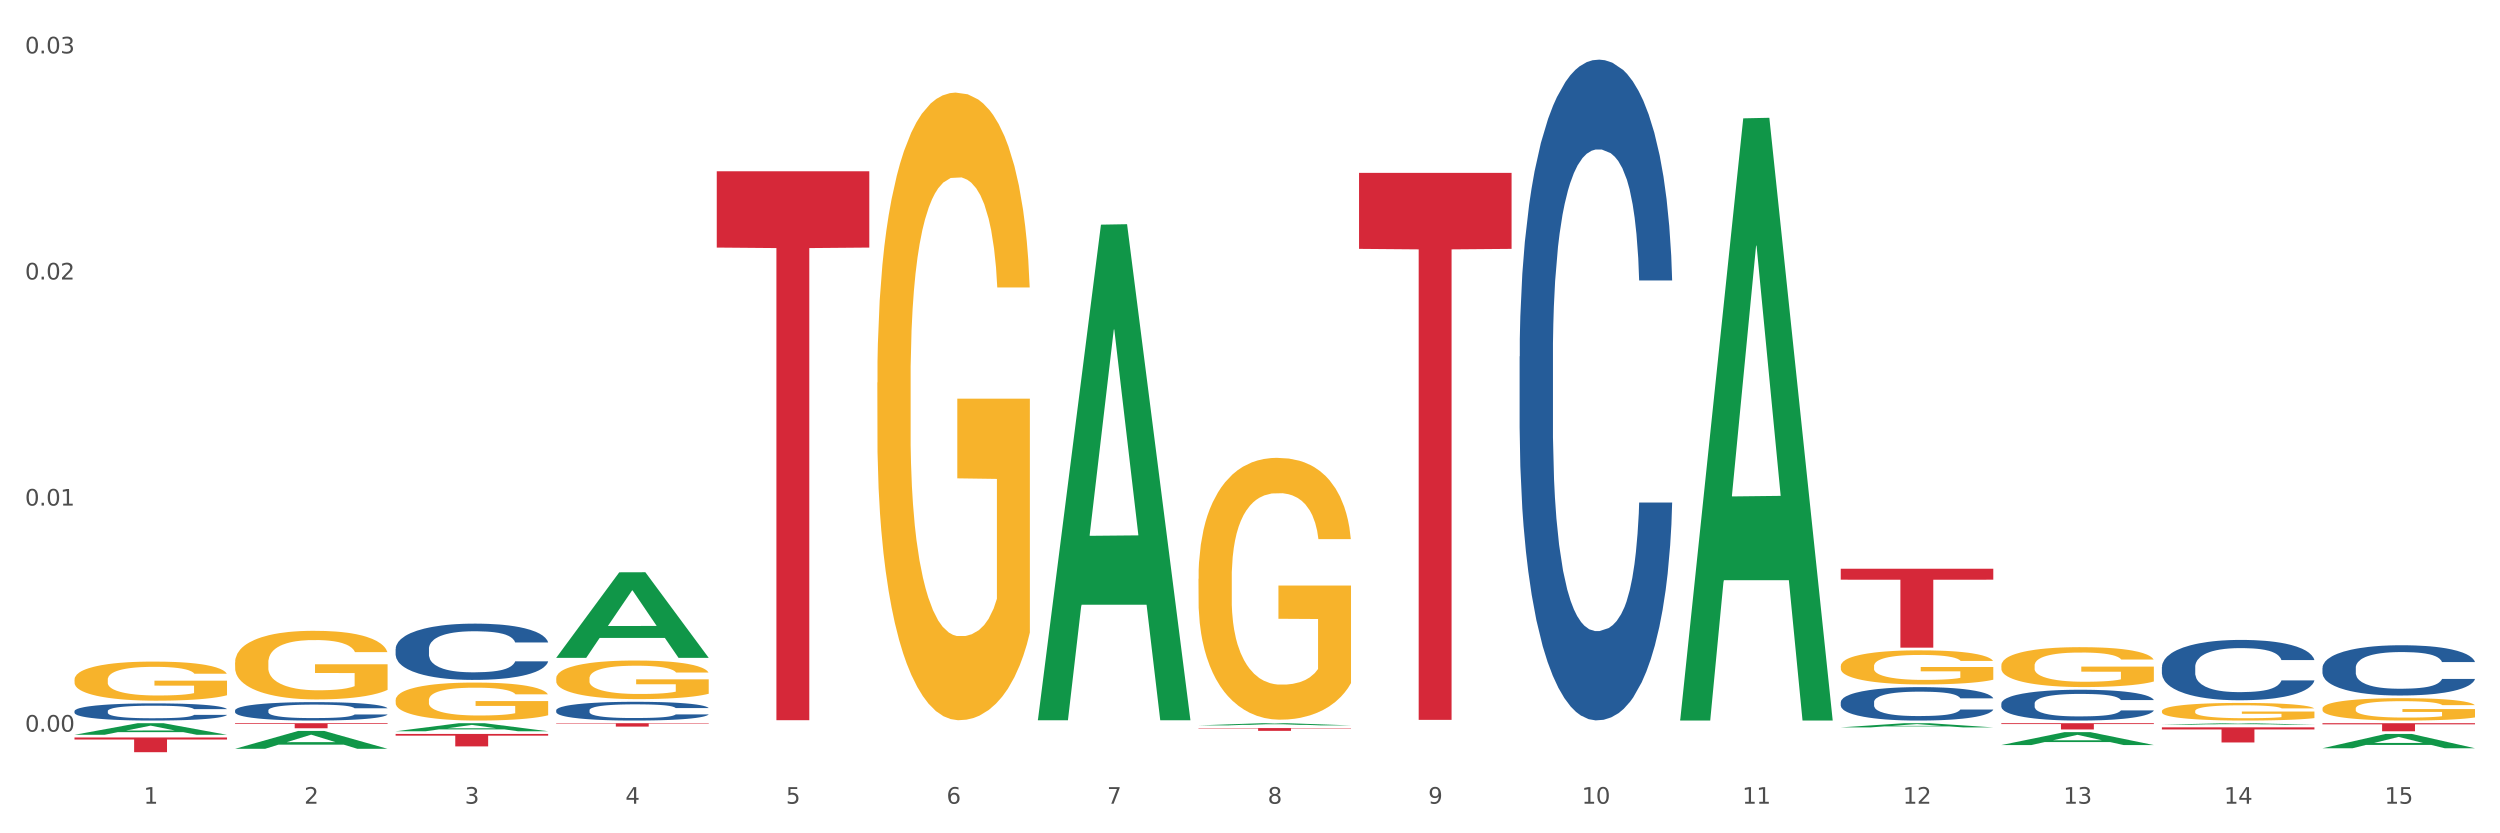
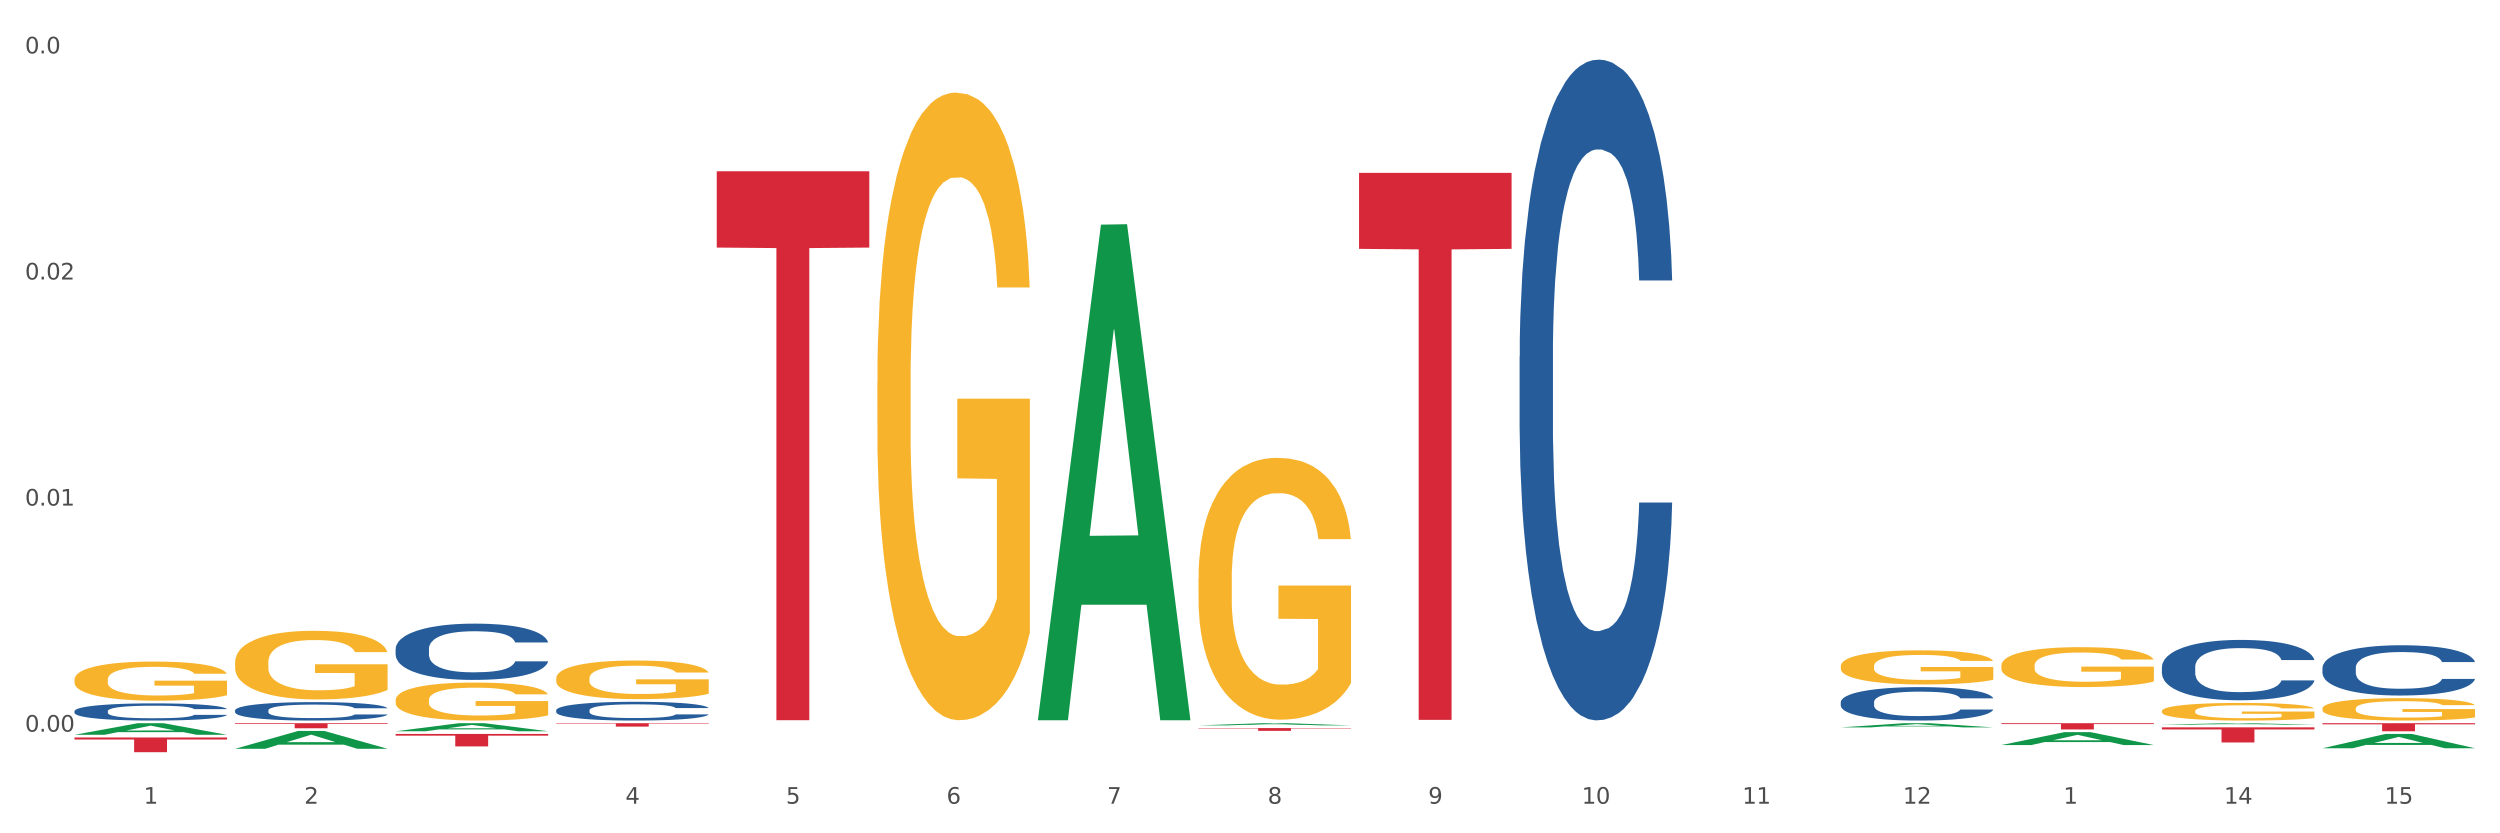
<svg xmlns="http://www.w3.org/2000/svg" xmlns:xlink="http://www.w3.org/1999/xlink" width="1080pt" height="360pt" viewBox="0 0 1080 360" version="1.1">
  <rect x="0" y="0" width="1080" height="360" fill="#333333" stroke="none" />
  <defs>
    <style type="text/css">*{stroke-linejoin: round; stroke-linecap: butt}</style>
  </defs>
  <g id="figure_1">
    <g id="patch_1">
      <path d="M 0 360  L 1080 360  L 1080 0  L 0 0  z " style="fill: #ffffff; stroke: #ffffff; stroke-linejoin: miter" />
    </g>
    <g id="axes_1">
      <g id="matplotlib.axis_1">
        <g id="xtick_1">
          <g id="text_1">
            <g style="fill: #4d4d4d" transform="translate(62.07 347.204) scale(0.096 -0.096)">
              <defs>
                <path id="DejaVuSans-31" d="M 794 531  L 1825 531  L 1825 4091  L 703 3866  L 703 4441  L 1819 4666  L 2450 4666  L 2450 531  L 3481 531  L 3481 0  L 794 0  L 794 531  z " transform="scale(0.016)" />
              </defs>
              <use xlink:href="#DejaVuSans-31" />
            </g>
          </g>
        </g>
        <g id="xtick_2">
          <g id="text_2">
            <g style="fill: #4d4d4d" transform="translate(131.436 347.204) scale(0.096 -0.096)">
              <defs>
                <path id="DejaVuSans-32" d="M 1228 531  L 3431 531  L 3431 0  L 469 0  L 469 531  Q 828 903 1448 1529  Q 2069 2156 2228 2338  Q 2531 2678 2651 2914  Q 2772 3150 2772 3378  Q 2772 3750 2511 3984  Q 2250 4219 1831 4219  Q 1534 4219 1204 4116  Q 875 4013 500 3803  L 500 4441  Q 881 4594 1212 4672  Q 1544 4750 1819 4750  Q 2544 4750 2975 4387  Q 3406 4025 3406 3419  Q 3406 3131 3298 2873  Q 3191 2616 2906 2266  Q 2828 2175 2409 1742  Q 1991 1309 1228 531  z " transform="scale(0.016)" />
              </defs>
              <use xlink:href="#DejaVuSans-32" />
            </g>
          </g>
        </g>
        <g id="xtick_3">
          <g id="text_3">
            <g style="fill: #4d4d4d" transform="translate(200.802 347.204) scale(0.096 -0.096)">
              <defs>
-                 <path id="DejaVuSans-33" d="M 2597 2516  Q 3050 2419 3304 2112  Q 3559 1806 3559 1356  Q 3559 666 3084 287  Q 2609 -91 1734 -91  Q 1441 -91 1130 -33  Q 819 25 488 141  L 488 750  Q 750 597 1062 519  Q 1375 441 1716 441  Q 2309 441 2620 675  Q 2931 909 2931 1356  Q 2931 1769 2642 2001  Q 2353 2234 1838 2234  L 1294 2234  L 1294 2753  L 1863 2753  Q 2328 2753 2575 2939  Q 2822 3125 2822 3475  Q 2822 3834 2567 4026  Q 2313 4219 1838 4219  Q 1578 4219 1281 4162  Q 984 4106 628 3988  L 628 4550  Q 988 4650 1302 4700  Q 1616 4750 1894 4750  Q 2613 4750 3031 4423  Q 3450 4097 3450 3541  Q 3450 3153 3228 2886  Q 3006 2619 2597 2516  z " transform="scale(0.016)" />
-               </defs>
+                 </defs>
              <use xlink:href="#DejaVuSans-33" />
            </g>
          </g>
        </g>
        <g id="xtick_4">
          <g id="text_4">
            <g style="fill: #4d4d4d" transform="translate(270.169 347.204) scale(0.096 -0.096)">
              <defs>
                <path id="DejaVuSans-34" d="M 2419 4116  L 825 1625  L 2419 1625  L 2419 4116  z M 2253 4666  L 3047 4666  L 3047 1625  L 3713 1625  L 3713 1100  L 3047 1100  L 3047 0  L 2419 0  L 2419 1100  L 313 1100  L 313 1709  L 2253 4666  z " transform="scale(0.016)" />
              </defs>
              <use xlink:href="#DejaVuSans-34" />
            </g>
          </g>
        </g>
        <g id="xtick_5">
          <g id="text_5">
            <g style="fill: #4d4d4d" transform="translate(339.535 347.204) scale(0.096 -0.096)">
              <defs>
                <path id="DejaVuSans-35" d="M 691 4666  L 3169 4666  L 3169 4134  L 1269 4134  L 1269 2991  Q 1406 3038 1543 3061  Q 1681 3084 1819 3084  Q 2600 3084 3056 2656  Q 3513 2228 3513 1497  Q 3513 744 3044 326  Q 2575 -91 1722 -91  Q 1428 -91 1123 -41  Q 819 9 494 109  L 494 744  Q 775 591 1075 516  Q 1375 441 1709 441  Q 2250 441 2565 725  Q 2881 1009 2881 1497  Q 2881 1984 2565 2268  Q 2250 2553 1709 2553  Q 1456 2553 1204 2497  Q 953 2441 691 2322  L 691 4666  z " transform="scale(0.016)" />
              </defs>
              <use xlink:href="#DejaVuSans-35" />
            </g>
          </g>
        </g>
        <g id="xtick_6">
          <g id="text_6">
            <g style="fill: #4d4d4d" transform="translate(408.901 347.204) scale(0.096 -0.096)">
              <defs>
                <path id="DejaVuSans-36" d="M 2113 2584  Q 1688 2584 1439 2293  Q 1191 2003 1191 1497  Q 1191 994 1439 701  Q 1688 409 2113 409  Q 2538 409 2786 701  Q 3034 994 3034 1497  Q 3034 2003 2786 2293  Q 2538 2584 2113 2584  z M 3366 4563  L 3366 3988  Q 3128 4100 2886 4159  Q 2644 4219 2406 4219  Q 1781 4219 1451 3797  Q 1122 3375 1075 2522  Q 1259 2794 1537 2939  Q 1816 3084 2150 3084  Q 2853 3084 3261 2657  Q 3669 2231 3669 1497  Q 3669 778 3244 343  Q 2819 -91 2113 -91  Q 1303 -91 875 529  Q 447 1150 447 2328  Q 447 3434 972 4092  Q 1497 4750 2381 4750  Q 2619 4750 2861 4703  Q 3103 4656 3366 4563  z " transform="scale(0.016)" />
              </defs>
              <use xlink:href="#DejaVuSans-36" />
            </g>
          </g>
        </g>
        <g id="xtick_7">
          <g id="text_7">
            <g style="fill: #4d4d4d" transform="translate(478.267 347.204) scale(0.096 -0.096)">
              <defs>
                <path id="DejaVuSans-37" d="M 525 4666  L 3525 4666  L 3525 4397  L 1831 0  L 1172 0  L 2766 4134  L 525 4134  L 525 4666  z " transform="scale(0.016)" />
              </defs>
              <use xlink:href="#DejaVuSans-37" />
            </g>
          </g>
        </g>
        <g id="xtick_8">
          <g id="text_8">
            <g style="fill: #4d4d4d" transform="translate(547.634 347.204) scale(0.096 -0.096)">
              <defs>
                <path id="DejaVuSans-38" d="M 2034 2216  Q 1584 2216 1326 1975  Q 1069 1734 1069 1313  Q 1069 891 1326 650  Q 1584 409 2034 409  Q 2484 409 2743 651  Q 3003 894 3003 1313  Q 3003 1734 2745 1975  Q 2488 2216 2034 2216  z M 1403 2484  Q 997 2584 770 2862  Q 544 3141 544 3541  Q 544 4100 942 4425  Q 1341 4750 2034 4750  Q 2731 4750 3128 4425  Q 3525 4100 3525 3541  Q 3525 3141 3298 2862  Q 3072 2584 2669 2484  Q 3125 2378 3379 2068  Q 3634 1759 3634 1313  Q 3634 634 3220 271  Q 2806 -91 2034 -91  Q 1263 -91 848 271  Q 434 634 434 1313  Q 434 1759 690 2068  Q 947 2378 1403 2484  z M 1172 3481  Q 1172 3119 1398 2916  Q 1625 2713 2034 2713  Q 2441 2713 2670 2916  Q 2900 3119 2900 3481  Q 2900 3844 2670 4047  Q 2441 4250 2034 4250  Q 1625 4250 1398 4047  Q 1172 3844 1172 3481  z " transform="scale(0.016)" />
              </defs>
              <use xlink:href="#DejaVuSans-38" />
            </g>
          </g>
        </g>
        <g id="xtick_9">
          <g id="text_9">
            <g style="fill: #4d4d4d" transform="translate(617 347.204) scale(0.096 -0.096)">
              <defs>
                <path id="DejaVuSans-39" d="M 703 97  L 703 672  Q 941 559 1184 500  Q 1428 441 1663 441  Q 2288 441 2617 861  Q 2947 1281 2994 2138  Q 2813 1869 2534 1725  Q 2256 1581 1919 1581  Q 1219 1581 811 2004  Q 403 2428 403 3163  Q 403 3881 828 4315  Q 1253 4750 1959 4750  Q 2769 4750 3195 4129  Q 3622 3509 3622 2328  Q 3622 1225 3098 567  Q 2575 -91 1691 -91  Q 1453 -91 1209 -44  Q 966 3 703 97  z M 1959 2075  Q 2384 2075 2632 2365  Q 2881 2656 2881 3163  Q 2881 3666 2632 3958  Q 2384 4250 1959 4250  Q 1534 4250 1286 3958  Q 1038 3666 1038 3163  Q 1038 2656 1286 2365  Q 1534 2075 1959 2075  z " transform="scale(0.016)" />
              </defs>
              <use xlink:href="#DejaVuSans-39" />
            </g>
          </g>
        </g>
        <g id="xtick_10">
          <g id="text_10">
            <g style="fill: #4d4d4d" transform="translate(683.312 347.204) scale(0.096 -0.096)">
              <defs>
                <path id="DejaVuSans-30" d="M 2034 4250  Q 1547 4250 1301 3770  Q 1056 3291 1056 2328  Q 1056 1369 1301 889  Q 1547 409 2034 409  Q 2525 409 2770 889  Q 3016 1369 3016 2328  Q 3016 3291 2770 3770  Q 2525 4250 2034 4250  z M 2034 4750  Q 2819 4750 3233 4129  Q 3647 3509 3647 2328  Q 3647 1150 3233 529  Q 2819 -91 2034 -91  Q 1250 -91 836 529  Q 422 1150 422 2328  Q 422 3509 836 4129  Q 1250 4750 2034 4750  z " transform="scale(0.016)" />
              </defs>
              <use xlink:href="#DejaVuSans-31" />
              <use xlink:href="#DejaVuSans-30" transform="translate(63.623 0)" />
            </g>
          </g>
        </g>
        <g id="xtick_11">
          <g id="text_11">
            <g style="fill: #4d4d4d" transform="translate(752.678 347.204) scale(0.096 -0.096)">
              <use xlink:href="#DejaVuSans-31" />
              <use xlink:href="#DejaVuSans-31" transform="translate(63.623 0)" />
            </g>
          </g>
        </g>
        <g id="xtick_12">
          <g id="text_12">
            <g style="fill: #4d4d4d" transform="translate(822.044 347.204) scale(0.096 -0.096)">
              <use xlink:href="#DejaVuSans-31" />
              <use xlink:href="#DejaVuSans-32" transform="translate(63.623 0)" />
            </g>
          </g>
        </g>
        <g id="xtick_13">
          <g id="text_13">
            <g style="fill: #4d4d4d" transform="translate(891.411 347.204) scale(0.096 -0.096)">
              <use xlink:href="#DejaVuSans-31" />
              <use xlink:href="#DejaVuSans-33" transform="translate(63.623 0)" />
            </g>
          </g>
        </g>
        <g id="xtick_14">
          <g id="text_14">
            <g style="fill: #4d4d4d" transform="translate(960.777 347.204) scale(0.096 -0.096)">
              <use xlink:href="#DejaVuSans-31" />
              <use xlink:href="#DejaVuSans-34" transform="translate(63.623 0)" />
            </g>
          </g>
        </g>
        <g id="xtick_15">
          <g id="text_15">
            <g style="fill: #4d4d4d" transform="translate(1030.143 347.204) scale(0.096 -0.096)">
              <use xlink:href="#DejaVuSans-31" />
              <use xlink:href="#DejaVuSans-35" transform="translate(63.623 0)" />
            </g>
          </g>
        </g>
        <g id="xtick_16" />
        <g id="xtick_17" />
        <g id="xtick_18" />
        <g id="xtick_19" />
        <g id="xtick_20" />
        <g id="xtick_21" />
        <g id="xtick_22" />
        <g id="xtick_23" />
        <g id="xtick_24" />
        <g id="xtick_25" />
        <g id="xtick_26" />
        <g id="xtick_27" />
        <g id="xtick_28" />
        <g id="xtick_29" />
      </g>
      <g id="matplotlib.axis_2">
        <g id="ytick_1">
          <g id="text_16">
            <g style="fill: #4d4d4d" transform="translate(10.8 316.079) scale(0.096 -0.096)">
              <defs>
                <path id="DejaVuSans-2e" d="M 684 794  L 1344 794  L 1344 0  L 684 0  L 684 794  z " transform="scale(0.016)" />
              </defs>
              <use xlink:href="#DejaVuSans-30" />
              <use xlink:href="#DejaVuSans-2e" transform="translate(63.623 0)" />
              <use xlink:href="#DejaVuSans-30" transform="translate(95.41 0)" />
              <use xlink:href="#DejaVuSans-30" transform="translate(159.033 0)" />
            </g>
          </g>
        </g>
        <g id="ytick_2">
          <g id="text_17">
            <g style="fill: #4d4d4d" transform="translate(10.8 218.412) scale(0.096 -0.096)">
              <use xlink:href="#DejaVuSans-30" />
              <use xlink:href="#DejaVuSans-2e" transform="translate(63.623 0)" />
              <use xlink:href="#DejaVuSans-30" transform="translate(95.41 0)" />
              <use xlink:href="#DejaVuSans-31" transform="translate(159.033 0)" />
            </g>
          </g>
        </g>
        <g id="ytick_3">
          <g id="text_18">
            <g style="fill: #4d4d4d" transform="translate(10.8 120.745) scale(0.096 -0.096)">
              <use xlink:href="#DejaVuSans-30" />
              <use xlink:href="#DejaVuSans-2e" transform="translate(63.623 0)" />
              <use xlink:href="#DejaVuSans-30" transform="translate(95.41 0)" />
              <use xlink:href="#DejaVuSans-32" transform="translate(159.033 0)" />
            </g>
          </g>
        </g>
        <g id="ytick_4">
          <g id="text_19">
            <g style="fill: #4d4d4d" transform="translate(10.8 23.079) scale(0.096 -0.096)">
              <use xlink:href="#DejaVuSans-30" />
              <use xlink:href="#DejaVuSans-2e" transform="translate(63.623 0)" />
              <use xlink:href="#DejaVuSans-30" transform="translate(95.41 0)" />
              <use xlink:href="#DejaVuSans-33" transform="translate(159.033 0)" />
            </g>
          </g>
        </g>
        <g id="ytick_5" />
        <g id="ytick_6" />
        <g id="ytick_7" />
      </g>
      <g id="PolyCollection_1">
        <path d="M 32.175 317.431  L 32.243 317.426  L 59.417 312.436  L 70.695 312.432  L 98.073 317.44  L 85.029 317.44  L 79.119 316.274  L 51.061 316.274  L 50.857 316.293  L 45.151 317.44  L 32.175 317.44  L 32.175 317.431  L 54.594 315.578  L 75.586 315.573  L 65.192 313.499  L 65.056 313.49  L 64.92 313.504  L 54.526 315.573  L 54.594 315.578  L 32.175 317.431  z " clip-path="url(#pa49ddbc4e5)" style="fill: #109648" />
        <path d="M 864.57 312.432  L 930.468 312.432  L 930.468 312.807  L 904.546 312.81  L 904.546 315.135  L 890.335 315.135  L 890.335 312.81  L 864.57 312.807  L 864.57 312.434  L 864.57 312.432  z " clip-path="url(#pa49ddbc4e5)" style="fill: #d62839" />
-         <path d="M 795.203 245.686  L 861.101 245.686  L 861.101 250.427  L 835.179 250.459  L 835.179 279.8  L 820.969 279.8  L 820.969 250.459  L 795.203 250.427  L 795.203 245.718  L 795.203 245.686  z " clip-path="url(#pa49ddbc4e5)" style="fill: #d62839" />
        <path d="M 587.105 74.672  L 653.003 74.672  L 653.003 107.51  L 627.081 107.732  L 627.081 310.974  L 612.871 310.974  L 612.871 107.732  L 587.105 107.51  L 587.105 74.894  L 587.105 74.672  z " clip-path="url(#pa49ddbc4e5)" style="fill: #d62839" />
        <path d="M 933.936 314.219  L 999.834 314.219  L 999.834 315.126  L 973.912 315.132  L 973.912 320.744  L 959.702 320.744  L 959.702 315.132  L 933.936 315.126  L 933.936 314.225  L 933.936 314.219  z " clip-path="url(#pa49ddbc4e5)" style="fill: #d62839" />
        <path d="M 101.541 312.432  L 167.439 312.432  L 167.439 312.735  L 141.517 312.737  L 141.517 314.616  L 127.307 314.616  L 127.307 312.737  L 101.541 312.735  L 101.541 312.434  L 101.541 312.432  z " clip-path="url(#pa49ddbc4e5)" style="fill: #d62839" />
        <path d="M 32.175 318.587  L 98.073 318.587  L 98.073 319.471  L 72.151 319.477  L 72.151 324.95  L 57.941 324.95  L 57.941 319.477  L 32.175 319.471  L 32.175 318.593  L 32.175 318.587  z " clip-path="url(#pa49ddbc4e5)" style="fill: #d62839" />
        <path d="M 32.175 293.613  L 32.253 293.598  L 32.253 293.042  L 32.408 292.563  L 33.186 291.405  L 34.353 290.448  L 35.209 289.938  L 36.065 289.521  L 37.076 289.104  L 38.321 288.672  L 40.578 288.039  L 41.978 287.715  L 43.69 287.375  L 46.802 286.881  L 49.058 286.603  L 51.392 286.371  L 55.204 286.093  L 57.694 285.97  L 60.339 285.877  L 63.529 285.816  L 65.941 285.8  L 71.231 285.846  L 75.744 285.985  L 77.922 286.093  L 80.723 286.279  L 82.201 286.402  L 84.613 286.649  L 87.103 286.974  L 88.815 287.252  L 91.382 287.777  L 93.327 288.302  L 95.116 288.95  L 96.05 289.398  L 96.75 289.815  L 97.373 290.293  L 97.995 291.05  L 83.991 291.05  L 83.446 290.51  L 82.59 290  L 81.346 289.506  L 80.256 289.197  L 78.389 288.811  L 76.677 288.564  L 74.888 288.379  L 72.71 288.224  L 70.998 288.147  L 68.586 288.085  L 63.84 288.101  L 60.65 288.224  L 58.472 288.379  L 57.071 288.518  L 55.827 288.672  L 54.426 288.888  L 52.792 289.213  L 51.625 289.506  L 50.458 289.876  L 49.525 290.247  L 48.669 290.679  L 47.969 291.143  L 47.424 291.621  L 46.957 292.208  L 46.568 293.181  L 46.568 295.296  L 46.724 295.775  L 47.113 296.408  L 47.58 296.887  L 48.358 297.458  L 49.058 297.844  L 50.381 298.4  L 51.859 298.863  L 53.026 299.156  L 54.193 299.403  L 56.216 299.743  L 58.472 300.021  L 60.417 300.191  L 63.062 300.345  L 64.852 300.407  L 66.408 300.438  L 70.22 300.438  L 72.943 300.392  L 75.977 300.283  L 78.311 300.144  L 80.256 299.975  L 82.435 299.697  L 83.835 299.434  L 83.835 296.207  L 66.719 296.192  L 66.719 294.045  L 98.073 294.045  L 98.073 300.345  L 96.75 300.669  L 95.272 300.963  L 93.716 301.225  L 91.382 301.55  L 88.581 301.858  L 86.091 302.075  L 83.446 302.26  L 80.334 302.43  L 76.288 302.584  L 73.799 302.646  L 70.687 302.692  L 67.03 302.708  L 63.84 302.677  L 60.728 302.6  L 57.461 302.461  L 54.271 302.26  L 51.859 302.059  L 49.447 301.812  L 46.879 301.488  L 44.857 301.179  L 43.301 300.901  L 41.589 300.546  L 39.722 300.083  L 38.321 299.666  L 37.076 299.233  L 35.754 298.678  L 34.82 298.199  L 33.887 297.597  L 33.342 297.149  L 32.72 296.454  L 32.253 295.481  L 32.175 293.613  z " clip-path="url(#pa49ddbc4e5)" style="fill: #f7b32b" />
        <path d="M 101.541 286.211  L 101.619 286.184  L 101.619 285.209  L 101.775 284.37  L 102.553 282.338  L 103.72 280.659  L 104.575 279.765  L 105.431 279.034  L 106.443 278.302  L 107.688 277.544  L 109.944 276.433  L 111.344 275.865  L 113.056 275.269  L 116.168 274.402  L 118.424 273.914  L 120.758 273.508  L 124.57 273.021  L 127.06 272.804  L 129.705 272.641  L 132.895 272.533  L 135.307 272.506  L 140.598 272.587  L 145.11 272.831  L 147.289 273.021  L 150.089 273.346  L 151.568 273.562  L 153.979 273.996  L 156.469 274.565  L 158.181 275.052  L 160.748 275.973  L 162.693 276.894  L 164.483 278.032  L 165.416 278.817  L 166.117 279.548  L 166.739 280.388  L 167.361 281.715  L 153.357 281.715  L 152.812 280.767  L 151.957 279.873  L 150.712 279.007  L 149.623 278.465  L 147.755 277.788  L 146.044 277.354  L 144.254 277.029  L 142.076 276.758  L 140.364 276.623  L 137.952 276.515  L 133.206 276.542  L 130.017 276.758  L 127.838 277.029  L 126.438 277.273  L 125.193 277.544  L 123.792 277.923  L 122.159 278.492  L 120.992 279.007  L 119.825 279.657  L 118.891 280.307  L 118.035 281.065  L 117.335 281.878  L 116.79 282.717  L 116.324 283.747  L 115.935 285.453  L 115.935 289.164  L 116.09 290.003  L 116.479 291.114  L 116.946 291.954  L 117.724 292.956  L 118.424 293.633  L 119.747 294.608  L 121.225 295.421  L 122.392 295.935  L 123.559 296.369  L 125.582 296.964  L 127.838 297.452  L 129.783 297.75  L 132.428 298.021  L 134.218 298.129  L 135.774 298.183  L 139.586 298.183  L 142.309 298.102  L 145.343 297.912  L 147.678 297.669  L 149.623 297.371  L 151.801 296.883  L 153.201 296.423  L 153.201 290.762  L 136.085 290.735  L 136.085 286.97  L 167.439 286.97  L 167.439 298.021  L 166.117 298.59  L 164.638 299.104  L 163.082 299.565  L 160.748 300.133  L 157.947 300.675  L 155.458 301.054  L 152.812 301.379  L 149.7 301.677  L 145.655 301.948  L 143.165 302.057  L 140.053 302.138  L 136.396 302.165  L 133.206 302.111  L 130.094 301.975  L 126.827 301.732  L 123.637 301.379  L 121.225 301.027  L 118.813 300.594  L 116.246 300.025  L 114.223 299.483  L 112.667 298.996  L 110.955 298.373  L 109.088 297.56  L 107.688 296.829  L 106.443 296.071  L 105.12 295.096  L 104.186 294.256  L 103.253 293.2  L 102.708 292.414  L 102.086 291.195  L 101.619 289.489  L 101.541 286.211  z " clip-path="url(#pa49ddbc4e5)" style="fill: #f7b32b" />
        <path d="M 933.936 307.186  L 934.014 307.179  L 934.014 306.929  L 934.169 306.713  L 934.947 306.191  L 936.114 305.759  L 936.97 305.53  L 937.826 305.342  L 938.837 305.154  L 940.082 304.959  L 942.338 304.674  L 943.739 304.528  L 945.45 304.374  L 948.563 304.152  L 950.819 304.027  L 953.153 303.922  L 956.965 303.797  L 959.455 303.741  L 962.1 303.699  L 965.29 303.672  L 967.702 303.665  L 972.992 303.686  L 977.505 303.748  L 979.683 303.797  L 982.484 303.88  L 983.962 303.936  L 986.374 304.047  L 988.864 304.194  L 990.575 304.319  L 993.143 304.555  L 995.088 304.792  L 996.877 305.084  L 997.811 305.286  L 998.511 305.474  L 999.134 305.69  L 999.756 306.031  L 985.752 306.031  L 985.207 305.787  L 984.351 305.558  L 983.106 305.335  L 982.017 305.196  L 980.15 305.022  L 978.438 304.91  L 976.649 304.827  L 974.47 304.757  L 972.759 304.722  L 970.347 304.695  L 965.601 304.702  L 962.411 304.757  L 960.233 304.827  L 958.832 304.889  L 957.588 304.959  L 956.187 305.056  L 954.553 305.203  L 953.386 305.335  L 952.219 305.502  L 951.286 305.669  L 950.43 305.864  L 949.73 306.073  L 949.185 306.288  L 948.718 306.553  L 948.329 306.991  L 948.329 307.945  L 948.485 308.16  L 948.874 308.446  L 949.341 308.661  L 950.119 308.919  L 950.819 309.093  L 952.141 309.343  L 953.62 309.552  L 954.787 309.684  L 955.954 309.796  L 957.977 309.949  L 960.233 310.074  L 962.178 310.151  L 964.823 310.22  L 966.613 310.248  L 968.169 310.262  L 971.981 310.262  L 974.704 310.241  L 977.738 310.192  L 980.072 310.13  L 982.017 310.053  L 984.196 309.928  L 985.596 309.81  L 985.596 308.355  L 968.48 308.348  L 968.48 307.381  L 999.834 307.381  L 999.834 310.22  L 998.511 310.366  L 997.033 310.499  L 995.477 310.617  L 993.143 310.763  L 990.342 310.902  L 987.852 311  L 985.207 311.083  L 982.095 311.16  L 978.049 311.229  L 975.56 311.257  L 972.448 311.278  L 968.791 311.285  L 965.601 311.271  L 962.489 311.236  L 959.221 311.174  L 956.032 311.083  L 953.62 310.993  L 951.208 310.881  L 948.64 310.735  L 946.618 310.596  L 945.061 310.471  L 943.35 310.311  L 941.483 310.102  L 940.082 309.914  L 938.837 309.719  L 937.515 309.469  L 936.581 309.253  L 935.648 308.981  L 935.103 308.78  L 934.48 308.467  L 934.014 308.028  L 933.936 307.186  z " clip-path="url(#pa49ddbc4e5)" style="fill: #f7b32b" />
        <path d="M 1003.302 306.082  L 1003.38 306.074  L 1003.38 305.756  L 1003.535 305.482  L 1004.314 304.819  L 1005.481 304.272  L 1006.336 303.98  L 1007.192 303.742  L 1008.204 303.503  L 1009.448 303.256  L 1011.705 302.894  L 1013.105 302.708  L 1014.817 302.514  L 1017.929 302.231  L 1020.185 302.072  L 1022.519 301.94  L 1026.331 301.781  L 1028.821 301.71  L 1031.466 301.657  L 1034.656 301.622  L 1037.068 301.613  L 1042.358 301.64  L 1046.871 301.719  L 1049.049 301.781  L 1051.85 301.887  L 1053.328 301.958  L 1055.74 302.099  L 1058.23 302.284  L 1059.942 302.443  L 1062.509 302.744  L 1064.454 303.044  L 1066.244 303.415  L 1067.177 303.671  L 1067.877 303.91  L 1068.5 304.183  L 1069.122 304.616  L 1055.118 304.616  L 1054.573 304.307  L 1053.717 304.016  L 1052.473 303.733  L 1051.383 303.556  L 1049.516 303.335  L 1047.805 303.194  L 1046.015 303.088  L 1043.837 303  L 1042.125 302.956  L 1039.713 302.92  L 1034.967 302.929  L 1031.777 303  L 1029.599 303.088  L 1028.199 303.168  L 1026.954 303.256  L 1025.553 303.38  L 1023.919 303.565  L 1022.752 303.733  L 1021.585 303.945  L 1020.652 304.157  L 1019.796 304.404  L 1019.096 304.669  L 1018.551 304.943  L 1018.084 305.279  L 1017.695 305.835  L 1017.695 307.045  L 1017.851 307.319  L 1018.24 307.681  L 1018.707 307.955  L 1019.485 308.282  L 1020.185 308.503  L 1021.508 308.821  L 1022.986 309.086  L 1024.153 309.253  L 1025.32 309.395  L 1027.343 309.589  L 1029.599 309.748  L 1031.544 309.845  L 1034.189 309.934  L 1035.979 309.969  L 1037.535 309.987  L 1041.347 309.987  L 1044.07 309.96  L 1047.104 309.898  L 1049.438 309.819  L 1051.383 309.722  L 1053.562 309.563  L 1054.962 309.412  L 1054.962 307.566  L 1037.846 307.558  L 1037.846 306.33  L 1069.2 306.33  L 1069.2 309.934  L 1067.877 310.119  L 1066.399 310.287  L 1064.843 310.437  L 1062.509 310.623  L 1059.708 310.799  L 1057.219 310.923  L 1054.573 311.029  L 1051.461 311.126  L 1047.416 311.214  L 1044.926 311.25  L 1041.814 311.276  L 1038.157 311.285  L 1034.967 311.267  L 1031.855 311.223  L 1028.588 311.144  L 1025.398 311.029  L 1022.986 310.914  L 1020.574 310.773  L 1018.007 310.587  L 1015.984 310.411  L 1014.428 310.252  L 1012.716 310.048  L 1010.849 309.783  L 1009.448 309.545  L 1008.204 309.298  L 1006.881 308.98  L 1005.947 308.706  L 1005.014 308.361  L 1004.469 308.105  L 1003.847 307.708  L 1003.38 307.151  L 1003.302 306.082  z " clip-path="url(#pa49ddbc4e5)" style="fill: #f7b32b" />
        <path d="M 795.203 287.759  L 795.281 287.746  L 795.281 287.261  L 795.437 286.844  L 796.215 285.834  L 797.382 284.999  L 798.238 284.555  L 799.094 284.191  L 800.105 283.828  L 801.35 283.451  L 803.606 282.899  L 805.006 282.616  L 806.718 282.32  L 809.83 281.889  L 812.086 281.646  L 814.42 281.445  L 818.233 281.202  L 820.722 281.094  L 823.368 281.014  L 826.557 280.96  L 828.969 280.946  L 834.26 280.987  L 838.772 281.108  L 840.951 281.202  L 843.752 281.364  L 845.23 281.471  L 847.642 281.687  L 850.131 281.97  L 851.843 282.212  L 854.41 282.67  L 856.355 283.128  L 858.145 283.693  L 859.078 284.084  L 859.779 284.447  L 860.401 284.864  L 861.024 285.524  L 847.019 285.524  L 846.475 285.053  L 845.619 284.609  L 844.374 284.178  L 843.285 283.908  L 841.418 283.572  L 839.706 283.356  L 837.916 283.195  L 835.738 283.06  L 834.026 282.993  L 831.615 282.939  L 826.869 282.953  L 823.679 283.06  L 821.5 283.195  L 820.1 283.316  L 818.855 283.451  L 817.455 283.639  L 815.821 283.922  L 814.654 284.178  L 813.487 284.501  L 812.553 284.824  L 811.697 285.201  L 810.997 285.605  L 810.453 286.022  L 809.986 286.534  L 809.597 287.382  L 809.597 289.227  L 809.752 289.644  L 810.141 290.196  L 810.608 290.614  L 811.386 291.112  L 812.086 291.449  L 813.409 291.933  L 814.887 292.337  L 816.054 292.593  L 817.221 292.808  L 819.244 293.105  L 821.5 293.347  L 823.445 293.495  L 826.091 293.63  L 827.88 293.684  L 829.436 293.711  L 833.248 293.711  L 835.971 293.67  L 839.006 293.576  L 841.34 293.455  L 843.285 293.307  L 845.463 293.064  L 846.864 292.835  L 846.864 290.021  L 829.747 290.008  L 829.747 288.136  L 861.101 288.136  L 861.101 293.63  L 859.779 293.913  L 858.3 294.168  L 856.744 294.397  L 854.41 294.68  L 851.61 294.949  L 849.12 295.138  L 846.475 295.299  L 843.363 295.447  L 839.317 295.582  L 836.827 295.636  L 833.715 295.676  L 830.059 295.69  L 826.869 295.663  L 823.757 295.596  L 820.489 295.474  L 817.299 295.299  L 814.887 295.124  L 812.475 294.909  L 809.908 294.626  L 807.885 294.357  L 806.329 294.114  L 804.617 293.805  L 802.75 293.401  L 801.35 293.037  L 800.105 292.66  L 798.782 292.176  L 797.849 291.758  L 796.915 291.233  L 796.37 290.843  L 795.748 290.237  L 795.281 289.388  L 795.203 287.759  z " clip-path="url(#pa49ddbc4e5)" style="fill: #f7b32b" />
        <path d="M 517.739 250.058  L 517.816 249.954  L 517.816 246.235  L 517.972 243.032  L 518.75 235.284  L 519.917 228.879  L 520.773 225.47  L 521.629 222.68  L 522.64 219.891  L 523.885 216.998  L 526.141 212.762  L 527.542 210.593  L 529.253 208.32  L 532.365 205.014  L 534.621 203.155  L 536.956 201.605  L 540.768 199.745  L 543.257 198.919  L 545.903 198.299  L 549.093 197.886  L 551.504 197.782  L 556.795 198.092  L 561.307 199.022  L 563.486 199.745  L 566.287 200.985  L 567.765 201.812  L 570.177 203.464  L 572.666 205.634  L 574.378 207.494  L 576.946 211.006  L 578.891 214.519  L 580.68 218.858  L 581.614 221.854  L 582.314 224.643  L 582.936 227.846  L 583.559 232.908  L 569.554 232.908  L 569.01 229.292  L 568.154 225.883  L 566.909 222.577  L 565.82 220.511  L 563.953 217.928  L 562.241 216.275  L 560.452 215.035  L 558.273 214.002  L 556.562 213.486  L 554.15 213.072  L 549.404 213.176  L 546.214 214.002  L 544.035 215.035  L 542.635 215.965  L 541.39 216.998  L 539.99 218.445  L 538.356 220.614  L 537.189 222.577  L 536.022 225.056  L 535.088 227.536  L 534.232 230.429  L 533.532 233.528  L 532.988 236.73  L 532.521 240.656  L 532.132 247.165  L 532.132 261.318  L 532.287 264.521  L 532.676 268.757  L 533.143 271.959  L 533.921 275.782  L 534.621 278.365  L 535.944 282.084  L 537.422 285.183  L 538.589 287.146  L 539.756 288.799  L 541.779 291.072  L 544.035 292.931  L 545.981 294.068  L 548.626 295.101  L 550.415 295.514  L 551.971 295.721  L 555.784 295.721  L 558.507 295.411  L 561.541 294.688  L 563.875 293.758  L 565.82 292.621  L 567.998 290.762  L 569.399 289.006  L 569.399 267.414  L 552.282 267.31  L 552.282 252.95  L 583.636 252.95  L 583.636 295.101  L 582.314 297.27  L 580.836 299.233  L 579.28 300.99  L 576.946 303.159  L 574.145 305.225  L 571.655 306.672  L 569.01 307.911  L 565.898 309.048  L 561.852 310.081  L 559.362 310.494  L 556.25 310.804  L 552.594 310.907  L 549.404 310.701  L 546.292 310.184  L 543.024 309.254  L 539.834 307.911  L 537.422 306.568  L 535.01 304.915  L 532.443 302.746  L 530.42 300.68  L 528.864 298.82  L 527.153 296.444  L 525.285 293.345  L 523.885 290.555  L 522.64 287.663  L 521.317 283.943  L 520.384 280.741  L 519.45 276.712  L 518.906 273.716  L 518.283 269.067  L 517.816 262.558  L 517.739 250.058  z " clip-path="url(#pa49ddbc4e5)" style="fill: #f7b32b" />
        <path d="M 170.907 302.454  L 170.985 302.439  L 170.985 301.899  L 171.141 301.435  L 171.919 300.31  L 173.086 299.381  L 173.942 298.886  L 174.798 298.481  L 175.809 298.076  L 177.054 297.657  L 179.31 297.042  L 180.71 296.727  L 182.422 296.397  L 185.534 295.917  L 187.79 295.647  L 190.124 295.423  L 193.937 295.153  L 196.426 295.033  L 199.072 294.943  L 202.261 294.883  L 204.673 294.868  L 209.964 294.913  L 214.476 295.048  L 216.655 295.153  L 219.456 295.333  L 220.934 295.453  L 223.346 295.692  L 225.835 296.007  L 227.547 296.277  L 230.114 296.787  L 232.059 297.297  L 233.849 297.926  L 234.783 298.361  L 235.483 298.766  L 236.105 299.231  L 236.728 299.965  L 222.723 299.965  L 222.179 299.441  L 221.323 298.946  L 220.078 298.466  L 218.989 298.166  L 217.122 297.791  L 215.41 297.552  L 213.62 297.372  L 211.442 297.222  L 209.73 297.147  L 207.319 297.087  L 202.573 297.102  L 199.383 297.222  L 197.204 297.372  L 195.804 297.507  L 194.559 297.657  L 193.159 297.866  L 191.525 298.181  L 190.358 298.466  L 189.191 298.826  L 188.257 299.186  L 187.401 299.606  L 186.701 300.055  L 186.157 300.52  L 185.69 301.09  L 185.301 302.034  L 185.301 304.088  L 185.456 304.553  L 185.845 305.168  L 186.312 305.633  L 187.09 306.187  L 187.79 306.562  L 189.113 307.102  L 190.591 307.552  L 191.758 307.837  L 192.925 308.077  L 194.948 308.406  L 197.204 308.676  L 199.149 308.841  L 201.795 308.991  L 203.584 309.051  L 205.14 309.081  L 208.952 309.081  L 211.675 309.036  L 214.71 308.931  L 217.044 308.796  L 218.989 308.631  L 221.167 308.361  L 222.568 308.107  L 222.568 304.973  L 205.451 304.958  L 205.451 302.874  L 236.805 302.874  L 236.805 308.991  L 235.483 309.306  L 234.004 309.591  L 232.448 309.846  L 230.114 310.161  L 227.314 310.46  L 224.824 310.67  L 222.179 310.85  L 219.067 311.015  L 215.021 311.165  L 212.531 311.225  L 209.419 311.27  L 205.763 311.285  L 202.573 311.255  L 199.461 311.18  L 196.193 311.045  L 193.003 310.85  L 190.591 310.655  L 188.179 310.415  L 185.612 310.101  L 183.589 309.801  L 182.033 309.531  L 180.321 309.186  L 178.454 308.736  L 177.054 308.331  L 175.809 307.912  L 174.486 307.372  L 173.553 306.907  L 172.619 306.322  L 172.074 305.888  L 171.452 305.213  L 170.985 304.268  L 170.907 302.454  z " clip-path="url(#pa49ddbc4e5)" style="fill: #f7b32b" />
        <path d="M 379.006 165.29  L 379.084 165.043  L 379.084 156.128  L 379.24 148.452  L 380.018 129.879  L 381.185 114.526  L 382.04 106.354  L 382.896 99.668  L 383.908 92.982  L 385.152 86.049  L 387.409 75.896  L 388.809 70.696  L 390.521 65.248  L 393.633 57.324  L 395.889 52.866  L 398.223 49.152  L 402.035 44.695  L 404.525 42.714  L 407.17 41.228  L 410.36 40.237  L 412.772 39.99  L 418.062 40.733  L 422.575 42.961  L 424.753 44.695  L 427.554 47.666  L 429.032 49.647  L 431.444 53.609  L 433.934 58.81  L 435.646 63.267  L 438.213 71.686  L 440.158 80.106  L 441.948 90.506  L 442.881 97.687  L 443.581 104.373  L 444.204 112.05  L 444.826 124.184  L 430.822 124.184  L 430.277 115.517  L 429.422 107.345  L 428.177 99.421  L 427.087 94.468  L 425.22 88.278  L 423.509 84.315  L 421.719 81.344  L 419.541 78.868  L 417.829 77.629  L 415.417 76.639  L 410.671 76.887  L 407.481 78.868  L 405.303 81.344  L 403.903 83.573  L 402.658 86.049  L 401.257 89.516  L 399.624 94.716  L 398.456 99.421  L 397.289 105.364  L 396.356 111.307  L 395.5 118.241  L 394.8 125.67  L 394.255 133.346  L 393.788 142.756  L 393.399 158.357  L 393.399 192.282  L 393.555 199.958  L 393.944 210.111  L 394.411 217.788  L 395.189 226.95  L 395.889 233.141  L 397.212 242.055  L 398.69 249.484  L 399.857 254.189  L 401.024 258.151  L 403.047 263.599  L 405.303 268.057  L 407.248 270.781  L 409.893 273.257  L 411.683 274.247  L 413.239 274.743  L 417.051 274.743  L 419.774 274  L 422.808 272.266  L 425.142 270.038  L 427.087 267.314  L 429.266 262.856  L 430.666 258.647  L 430.666 206.892  L 413.55 206.644  L 413.55 172.224  L 444.904 172.224  L 444.904 273.257  L 443.581 278.457  L 442.103 283.162  L 440.547 287.372  L 438.213 292.572  L 435.412 297.525  L 432.923 300.991  L 430.277 303.963  L 427.165 306.687  L 423.12 309.163  L 420.63 310.154  L 417.518 310.897  L 413.861 311.144  L 410.671 310.649  L 407.559 309.411  L 404.292 307.182  L 401.102 303.963  L 398.69 300.744  L 396.278 296.782  L 393.711 291.581  L 391.688 286.629  L 390.132 282.171  L 388.42 276.476  L 386.553 269.047  L 385.152 262.361  L 383.908 255.427  L 382.585 246.513  L 381.651 238.836  L 380.718 229.179  L 380.173 221.997  L 379.551 210.854  L 379.084 195.253  L 379.006 165.29  z " clip-path="url(#pa49ddbc4e5)" style="fill: #f7b32b" />
        <path d="M 240.274 293.054  L 240.351 293.039  L 240.351 292.49  L 240.507 292.018  L 241.285 290.875  L 242.452 289.93  L 243.308 289.427  L 244.164 289.016  L 245.175 288.605  L 246.42 288.178  L 248.676 287.553  L 250.077 287.233  L 251.788 286.898  L 254.9 286.41  L 257.157 286.136  L 259.491 285.908  L 263.303 285.633  L 265.793 285.511  L 268.438 285.42  L 271.628 285.359  L 274.04 285.344  L 279.33 285.389  L 283.843 285.527  L 286.021 285.633  L 288.822 285.816  L 290.3 285.938  L 292.712 286.182  L 295.202 286.502  L 296.913 286.776  L 299.481 287.294  L 301.426 287.812  L 303.215 288.452  L 304.149 288.894  L 304.849 289.306  L 305.471 289.778  L 306.094 290.525  L 292.089 290.525  L 291.545 289.991  L 290.689 289.488  L 289.444 289.001  L 288.355 288.696  L 286.488 288.315  L 284.776 288.071  L 282.987 287.888  L 280.808 287.736  L 279.097 287.66  L 276.685 287.599  L 271.939 287.614  L 268.749 287.736  L 266.571 287.888  L 265.17 288.026  L 263.925 288.178  L 262.525 288.391  L 260.891 288.711  L 259.724 289.001  L 258.557 289.366  L 257.623 289.732  L 256.768 290.159  L 256.067 290.616  L 255.523 291.088  L 255.056 291.667  L 254.667 292.627  L 254.667 294.715  L 254.823 295.187  L 255.212 295.812  L 255.678 296.284  L 256.456 296.848  L 257.157 297.229  L 258.479 297.778  L 259.957 298.235  L 261.124 298.524  L 262.291 298.768  L 264.314 299.103  L 266.571 299.378  L 268.516 299.545  L 271.161 299.698  L 272.95 299.759  L 274.506 299.789  L 278.319 299.789  L 281.042 299.743  L 284.076 299.637  L 286.41 299.5  L 288.355 299.332  L 290.533 299.058  L 291.934 298.799  L 291.934 295.614  L 274.818 295.599  L 274.818 293.481  L 306.172 293.481  L 306.172 299.698  L 304.849 300.018  L 303.371 300.307  L 301.815 300.566  L 299.481 300.886  L 296.68 301.191  L 294.19 301.404  L 291.545 301.587  L 288.433 301.755  L 284.387 301.907  L 281.897 301.968  L 278.785 302.014  L 275.129 302.029  L 271.939 301.999  L 268.827 301.922  L 265.559 301.785  L 262.369 301.587  L 259.957 301.389  L 257.546 301.145  L 254.978 300.825  L 252.955 300.521  L 251.399 300.246  L 249.688 299.896  L 247.82 299.439  L 246.42 299.027  L 245.175 298.601  L 243.853 298.052  L 242.919 297.58  L 241.985 296.985  L 241.441 296.543  L 240.818 295.858  L 240.351 294.898  L 240.274 293.054  z " clip-path="url(#pa49ddbc4e5)" style="fill: #f7b32b" />
        <path d="M 864.57 287.541  L 864.647 287.525  L 864.647 286.958  L 864.803 286.47  L 865.581 285.289  L 866.748 284.313  L 867.604 283.793  L 868.46 283.368  L 869.471 282.943  L 870.716 282.502  L 872.972 281.857  L 874.373 281.526  L 876.084 281.179  L 879.196 280.676  L 881.453 280.392  L 883.787 280.156  L 887.599 279.872  L 890.089 279.747  L 892.734 279.652  L 895.924 279.589  L 898.336 279.573  L 903.626 279.621  L 908.139 279.762  L 910.317 279.872  L 913.118 280.061  L 914.596 280.187  L 917.008 280.439  L 919.498 280.77  L 921.209 281.053  L 923.777 281.589  L 925.722 282.124  L 927.511 282.786  L 928.445 283.242  L 929.145 283.667  L 929.767 284.156  L 930.39 284.927  L 916.385 284.927  L 915.841 284.376  L 914.985 283.856  L 913.74 283.352  L 912.651 283.038  L 910.784 282.644  L 909.072 282.392  L 907.283 282.203  L 905.104 282.046  L 903.393 281.967  L 900.981 281.904  L 896.235 281.92  L 893.045 282.046  L 890.867 282.203  L 889.466 282.345  L 888.221 282.502  L 886.821 282.723  L 885.187 283.053  L 884.02 283.352  L 882.853 283.73  L 881.919 284.108  L 881.064 284.549  L 880.363 285.022  L 879.819 285.51  L 879.352 286.108  L 878.963 287.1  L 878.963 289.257  L 879.119 289.746  L 879.508 290.391  L 879.974 290.879  L 880.752 291.462  L 881.453 291.856  L 882.775 292.422  L 884.253 292.895  L 885.42 293.194  L 886.587 293.446  L 888.61 293.792  L 890.867 294.076  L 892.812 294.249  L 895.457 294.406  L 897.246 294.469  L 898.802 294.501  L 902.615 294.501  L 905.338 294.454  L 908.372 294.343  L 910.706 294.202  L 912.651 294.029  L 914.829 293.745  L 916.23 293.477  L 916.23 290.186  L 899.114 290.171  L 899.114 287.982  L 930.468 287.982  L 930.468 294.406  L 929.145 294.737  L 927.667 295.036  L 926.111 295.304  L 923.777 295.635  L 920.976 295.95  L 918.486 296.17  L 915.841 296.359  L 912.729 296.532  L 908.683 296.69  L 906.193 296.753  L 903.081 296.8  L 899.425 296.816  L 896.235 296.784  L 893.123 296.705  L 889.855 296.564  L 886.665 296.359  L 884.253 296.154  L 881.842 295.902  L 879.274 295.572  L 877.251 295.257  L 875.695 294.973  L 873.984 294.611  L 872.116 294.139  L 870.716 293.714  L 869.471 293.273  L 868.149 292.706  L 867.215 292.218  L 866.281 291.604  L 865.737 291.147  L 865.114 290.438  L 864.647 289.446  L 864.57 287.541  z " clip-path="url(#pa49ddbc4e5)" style="fill: #f7b32b" />
        <path d="M 1003.302 312.432  L 1069.2 312.432  L 1069.2 312.914  L 1043.278 312.917  L 1043.278 315.904  L 1029.068 315.904  L 1029.068 312.917  L 1003.302 312.914  L 1003.302 312.435  L 1003.302 312.432  z " clip-path="url(#pa49ddbc4e5)" style="fill: #d62839" />
        <path d="M 795.203 303.328  L 795.281 303.315  L 795.281 302.946  L 795.515 302.444  L 796.372 301.521  L 797.462 300.821  L 799.332 300.003  L 800.344 299.66  L 801.669 299.278  L 804.395 298.657  L 807.511 298.13  L 809.692 297.839  L 811.327 297.655  L 814.988 297.325  L 817.092 297.18  L 819.273 297.061  L 821.142 296.982  L 824.258 296.889  L 826.75 296.85  L 829.632 296.836  L 832.047 296.85  L 835.241 296.902  L 839.914 297.061  L 841.706 297.153  L 844.121 297.312  L 846.613 297.523  L 848.638 297.734  L 850.975 298.037  L 853.39 298.433  L 855.727 298.934  L 857.362 299.396  L 858.687 299.885  L 859.855 300.478  L 860.712 301.125  L 861.101 301.666  L 846.847 301.666  L 846.457 301.178  L 845.678 300.65  L 844.899 300.294  L 844.043 300.003  L 842.718 299.673  L 841.55 299.462  L 839.603 299.212  L 837.811 299.053  L 836.331 298.961  L 834.54 298.882  L 830.723 298.803  L 827.997 298.803  L 826.283 298.829  L 824.18 298.895  L 822.388 298.987  L 820.285 299.146  L 818.649 299.317  L 817.014 299.541  L 816.079 299.7  L 814.677 299.99  L 813.742 300.228  L 812.496 300.637  L 811.795 300.927  L 810.548 301.679  L 810.003 302.233  L 809.77 302.616  L 809.614 303.038  L 809.614 305.097  L 810.081 306.02  L 810.471 306.416  L 811.094 306.865  L 812.262 307.445  L 813.976 308.013  L 815.767 308.422  L 817.247 308.672  L 818.649 308.857  L 820.051 309.002  L 821.765 309.134  L 823.167 309.213  L 825.27 309.293  L 827.763 309.332  L 829.71 309.332  L 833.683 309.266  L 835.474 309.2  L 837.188 309.108  L 839.057 308.963  L 840.537 308.804  L 841.394 308.686  L 842.796 308.435  L 843.887 308.171  L 844.822 307.868  L 845.445 307.604  L 846.146 307.208  L 846.691 306.759  L 846.847 306.522  L 861.101 306.522  L 860.79 306.997  L 860.245 307.458  L 859.154 308.079  L 858.297 308.435  L 856.973 308.87  L 855.571 309.24  L 853.624 309.649  L 851.832 309.952  L 849.963 310.216  L 847.937 310.454  L 844.276 310.784  L 842.952 310.876  L 840.148 311.034  L 837.967 311.127  L 834.773 311.219  L 831.502 311.272  L 828.074 311.285  L 825.037 311.259  L 821.687 311.179  L 819.584 311.1  L 817.247 310.982  L 814.521 310.797  L 811.951 310.572  L 809.536 310.309  L 807.277 310.005  L 805.174 309.662  L 802.448 309.095  L 800.422 308.54  L 798.942 308.026  L 797.93 307.59  L 796.917 307.036  L 796.372 306.654  L 795.515 305.73  L 795.203 304.872  L 795.203 303.328  z " clip-path="url(#pa49ddbc4e5)" style="fill: #255c99" />
        <path d="M 101.541 306.894  L 101.619 306.887  L 101.619 306.683  L 101.853 306.406  L 102.71 305.897  L 103.8 305.511  L 105.67 305.059  L 106.682 304.87  L 108.006 304.659  L 110.733 304.316  L 113.848 304.025  L 116.029 303.865  L 117.665 303.763  L 121.326 303.581  L 123.429 303.501  L 125.61 303.435  L 127.48 303.392  L 130.595 303.341  L 133.088 303.319  L 135.97 303.312  L 138.385 303.319  L 141.578 303.348  L 146.252 303.435  L 148.044 303.486  L 150.458 303.574  L 152.951 303.69  L 154.976 303.807  L 157.313 303.974  L 159.728 304.193  L 162.064 304.469  L 163.7 304.724  L 165.024 304.994  L 166.193 305.321  L 167.05 305.678  L 167.439 305.977  L 153.185 305.977  L 152.795 305.707  L 152.016 305.416  L 151.237 305.219  L 150.38 305.059  L 149.056 304.877  L 147.888 304.761  L 145.941 304.622  L 144.149 304.535  L 142.669 304.484  L 140.877 304.44  L 137.061 304.397  L 134.334 304.397  L 132.621 304.411  L 130.518 304.448  L 128.726 304.498  L 126.623 304.586  L 124.987 304.681  L 123.351 304.804  L 122.417 304.892  L 121.015 305.052  L 120.08 305.183  L 118.834 305.409  L 118.133 305.569  L 116.886 305.984  L 116.341 306.29  L 116.107 306.501  L 115.952 306.734  L 115.952 307.87  L 116.419 308.38  L 116.808 308.598  L 117.431 308.846  L 118.6 309.166  L 120.314 309.479  L 122.105 309.705  L 123.585 309.843  L 124.987 309.945  L 126.389 310.025  L 128.103 310.098  L 129.505 310.142  L 131.608 310.185  L 134.101 310.207  L 136.048 310.207  L 140.021 310.171  L 141.812 310.135  L 143.526 310.084  L 145.395 310.003  L 146.875 309.916  L 147.732 309.851  L 149.134 309.712  L 150.225 309.567  L 151.159 309.399  L 151.783 309.253  L 152.484 309.035  L 153.029 308.787  L 153.185 308.656  L 167.439 308.656  L 167.128 308.918  L 166.582 309.173  L 165.492 309.516  L 164.635 309.712  L 163.311 309.952  L 161.909 310.156  L 159.961 310.382  L 158.17 310.55  L 156.3 310.695  L 154.275 310.826  L 150.614 311.008  L 149.29 311.059  L 146.486 311.147  L 144.305 311.198  L 141.111 311.249  L 137.84 311.278  L 134.412 311.285  L 131.374 311.27  L 128.025 311.227  L 125.922 311.183  L 123.585 311.118  L 120.859 311.016  L 118.288 310.892  L 115.874 310.746  L 113.615 310.579  L 111.512 310.389  L 108.785 310.076  L 106.76 309.77  L 105.28 309.486  L 104.267 309.246  L 103.255 308.94  L 102.71 308.729  L 101.853 308.219  L 101.541 307.746  L 101.541 306.894  z " clip-path="url(#pa49ddbc4e5)" style="fill: #255c99" />
        <path d="M 1003.302 323.239  L 1003.37 323.234  L 1030.544 317.056  L 1041.822 317.05  L 1069.2 323.251  L 1056.156 323.251  L 1050.246 321.807  L 1022.188 321.807  L 1021.984 321.83  L 1016.278 323.251  L 1003.302 323.251  L 1003.302 323.239  L 1025.721 320.945  L 1046.713 320.94  L 1036.319 318.372  L 1036.183 318.36  L 1036.047 318.378  L 1025.653 320.94  L 1025.721 320.945  L 1003.302 323.239  z " clip-path="url(#pa49ddbc4e5)" style="fill: #109648" />
        <path d="M 933.936 313.071  L 934.004 313.071  L 961.178 312.432  L 972.456 312.432  L 999.834 313.072  L 986.79 313.072  L 980.88 312.923  L 952.822 312.923  L 952.618 312.926  L 946.912 313.072  L 933.936 313.072  L 933.936 313.071  L 956.355 312.834  L 977.347 312.834  L 966.953 312.568  L 966.817 312.567  L 966.681 312.569  L 956.287 312.834  L 956.355 312.834  L 933.936 313.071  z " clip-path="url(#pa49ddbc4e5)" style="fill: #109648" />
        <path d="M 864.57 321.855  L 864.638 321.85  L 891.812 316.287  L 903.089 316.282  L 930.468 321.865  L 917.424 321.865  L 911.513 320.565  L 883.456 320.565  L 883.252 320.586  L 877.545 321.865  L 864.57 321.865  L 864.57 321.855  L 886.989 319.789  L 907.981 319.784  L 897.587 317.472  L 897.451 317.462  L 897.315 317.477  L 886.921 319.784  L 886.989 319.789  L 864.57 321.855  z " clip-path="url(#pa49ddbc4e5)" style="fill: #109648" />
        <path d="M 795.203 314.229  L 795.271 314.227  L 822.446 312.433  L 833.723 312.432  L 861.101 314.232  L 848.058 314.232  L 842.147 313.813  L 814.09 313.813  L 813.886 313.819  L 808.179 314.232  L 795.203 314.232  L 795.203 314.229  L 817.622 313.563  L 838.615 313.561  L 828.22 312.815  L 828.084 312.812  L 827.949 312.817  L 817.554 313.561  L 817.622 313.563  L 795.203 314.229  z " clip-path="url(#pa49ddbc4e5)" style="fill: #109648" />
        <path d="M 517.739 313.366  L 517.806 313.365  L 544.981 312.433  L 556.258 312.432  L 583.636 313.368  L 570.593 313.368  L 564.682 313.15  L 536.625 313.15  L 536.421 313.153  L 530.714 313.368  L 517.739 313.368  L 517.739 313.366  L 540.157 313.02  L 561.15 313.019  L 550.755 312.631  L 550.62 312.629  L 550.484 312.632  L 540.089 313.019  L 540.157 313.02  L 517.739 313.366  z " clip-path="url(#pa49ddbc4e5)" style="fill: #109648" />
        <path d="M 170.907 280.33  L 170.985 280.308  L 170.985 279.686  L 171.219 278.842  L 172.076 277.288  L 173.166 276.111  L 175.036 274.734  L 176.048 274.156  L 177.373 273.512  L 180.099 272.468  L 183.215 271.58  L 185.396 271.092  L 187.031 270.781  L 190.692 270.226  L 192.796 269.981  L 194.977 269.781  L 196.846 269.648  L 199.962 269.493  L 202.454 269.426  L 205.336 269.404  L 207.751 269.426  L 210.945 269.515  L 215.618 269.781  L 217.41 269.937  L 219.825 270.203  L 222.317 270.559  L 224.342 270.914  L 226.679 271.425  L 229.094 272.091  L 231.431 272.935  L 233.066 273.712  L 234.391 274.534  L 235.559 275.533  L 236.416 276.621  L 236.805 277.532  L 222.551 277.532  L 222.161 276.71  L 221.382 275.822  L 220.604 275.222  L 219.747 274.734  L 218.422 274.178  L 217.254 273.823  L 215.307 273.401  L 213.515 273.135  L 212.035 272.979  L 210.244 272.846  L 206.427 272.713  L 203.701 272.713  L 201.987 272.757  L 199.884 272.868  L 198.092 273.024  L 195.989 273.29  L 194.353 273.579  L 192.718 273.956  L 191.783 274.223  L 190.381 274.711  L 189.446 275.111  L 188.2 275.8  L 187.499 276.288  L 186.252 277.554  L 185.707 278.487  L 185.474 279.131  L 185.318 279.841  L 185.318 283.306  L 185.785 284.86  L 186.175 285.527  L 186.798 286.282  L 187.966 287.259  L 189.68 288.214  L 191.471 288.902  L 192.951 289.324  L 194.353 289.635  L 195.755 289.879  L 197.469 290.101  L 198.871 290.235  L 200.974 290.368  L 203.467 290.434  L 205.414 290.434  L 209.387 290.323  L 211.178 290.212  L 212.892 290.057  L 214.761 289.813  L 216.241 289.546  L 217.098 289.346  L 218.5 288.924  L 219.591 288.48  L 220.526 287.969  L 221.149 287.525  L 221.85 286.859  L 222.395 286.104  L 222.551 285.704  L 236.805 285.704  L 236.494 286.504  L 235.949 287.281  L 234.858 288.325  L 234.001 288.924  L 232.677 289.657  L 231.275 290.279  L 229.328 290.967  L 227.536 291.478  L 225.667 291.922  L 223.641 292.322  L 219.98 292.877  L 218.656 293.033  L 215.852 293.299  L 213.671 293.455  L 210.477 293.61  L 207.206 293.699  L 203.779 293.721  L 200.741 293.677  L 197.391 293.543  L 195.288 293.41  L 192.951 293.21  L 190.225 292.899  L 187.655 292.522  L 185.24 292.078  L 182.981 291.567  L 180.878 290.99  L 178.152 290.035  L 176.126 289.102  L 174.646 288.236  L 173.634 287.503  L 172.621 286.57  L 172.076 285.926  L 171.219 284.372  L 170.907 282.928  L 170.907 280.33  z " clip-path="url(#pa49ddbc4e5)" style="fill: #255c99" />
        <path d="M 32.175 307.193  L 32.253 307.186  L 32.253 306.996  L 32.487 306.738  L 33.343 306.263  L 34.434 305.904  L 36.303 305.483  L 37.316 305.307  L 38.64 305.11  L 41.366 304.791  L 44.482 304.519  L 46.663 304.37  L 48.299 304.275  L 51.96 304.105  L 54.063 304.031  L 56.244 303.97  L 58.114 303.929  L 61.229 303.881  L 63.722 303.861  L 66.604 303.854  L 69.019 303.861  L 72.212 303.888  L 76.886 303.97  L 78.677 304.017  L 81.092 304.099  L 83.585 304.207  L 85.61 304.316  L 87.947 304.472  L 90.361 304.675  L 92.698 304.933  L 94.334 305.171  L 95.658 305.422  L 96.827 305.727  L 97.683 306.06  L 98.073 306.338  L 83.818 306.338  L 83.429 306.087  L 82.65 305.815  L 81.871 305.632  L 81.014 305.483  L 79.69 305.313  L 78.522 305.205  L 76.574 305.076  L 74.783 304.994  L 73.303 304.947  L 71.511 304.906  L 67.694 304.865  L 64.968 304.865  L 63.255 304.879  L 61.151 304.913  L 59.36 304.96  L 57.257 305.042  L 55.621 305.13  L 53.985 305.245  L 53.05 305.327  L 51.648 305.476  L 50.714 305.598  L 49.467 305.809  L 48.766 305.958  L 47.52 306.345  L 46.975 306.63  L 46.741 306.827  L 46.585 307.044  L 46.585 308.102  L 47.053 308.577  L 47.442 308.781  L 48.065 309.012  L 49.234 309.31  L 50.947 309.602  L 52.739 309.812  L 54.219 309.941  L 55.621 310.036  L 57.023 310.111  L 58.737 310.179  L 60.139 310.22  L 62.242 310.26  L 64.734 310.281  L 66.682 310.281  L 70.654 310.247  L 72.446 310.213  L 74.16 310.165  L 76.029 310.091  L 77.509 310.009  L 78.366 309.948  L 79.768 309.819  L 80.858 309.684  L 81.793 309.527  L 82.416 309.392  L 83.117 309.188  L 83.663 308.957  L 83.818 308.835  L 98.073 308.835  L 97.761 309.08  L 97.216 309.317  L 96.126 309.636  L 95.269 309.819  L 93.945 310.043  L 92.542 310.233  L 90.595 310.444  L 88.804 310.6  L 86.934 310.735  L 84.909 310.857  L 81.248 311.027  L 79.924 311.075  L 77.12 311.156  L 74.939 311.204  L 71.745 311.251  L 68.473 311.278  L 65.046 311.285  L 62.008 311.271  L 58.659 311.231  L 56.556 311.19  L 54.219 311.129  L 51.493 311.034  L 48.922 310.919  L 46.507 310.783  L 44.248 310.627  L 42.145 310.45  L 39.419 310.159  L 37.394 309.874  L 35.914 309.609  L 34.901 309.385  L 33.889 309.1  L 33.343 308.903  L 32.487 308.428  L 32.175 307.987  L 32.175 307.193  z " clip-path="url(#pa49ddbc4e5)" style="fill: #255c99" />
-         <path d="M 725.837 310.796  L 725.905 310.551  L 753.08 51.123  L 764.357 50.879  L 791.735 311.285  L 778.691 311.285  L 772.781 250.646  L 744.723 250.646  L 744.52 251.624  L 738.813 311.285  L 725.837 311.285  L 725.837 310.796  L 748.256 214.458  L 769.248 214.213  L 758.854 106.383  L 758.718 105.894  L 758.582 106.628  L 748.188 214.213  L 748.256 214.458  L 725.837 310.796  z " clip-path="url(#pa49ddbc4e5)" style="fill: #109648" />
        <path d="M 309.64 73.994  L 375.538 73.994  L 375.538 106.949  L 349.616 107.171  L 349.616 311.135  L 335.406 311.135  L 335.406 107.171  L 309.64 106.949  L 309.64 74.217  L 309.64 73.994  z " clip-path="url(#pa49ddbc4e5)" style="fill: #d62839" />
        <path d="M 517.739 314.514  L 583.636 314.514  L 583.636 314.684  L 557.715 314.685  L 557.715 315.737  L 543.504 315.737  L 543.504 314.685  L 517.739 314.684  L 517.739 314.516  L 517.739 314.514  z " clip-path="url(#pa49ddbc4e5)" style="fill: #d62839" />
        <path d="M 240.274 312.432  L 306.172 312.432  L 306.172 312.636  L 280.25 312.638  L 280.25 313.903  L 266.039 313.903  L 266.039 312.638  L 240.274 312.636  L 240.274 312.433  L 240.274 312.432  z " clip-path="url(#pa49ddbc4e5)" style="fill: #d62839" />
        <path d="M 170.907 317.05  L 236.805 317.05  L 236.805 317.798  L 210.883 317.803  L 210.883 322.435  L 196.673 322.435  L 196.673 317.803  L 170.907 317.798  L 170.907 317.055  L 170.907 317.05  z " clip-path="url(#pa49ddbc4e5)" style="fill: #d62839" />
        <path d="M 240.274 306.819  L 240.352 306.812  L 240.352 306.605  L 240.585 306.323  L 241.442 305.805  L 242.533 305.412  L 244.402 304.953  L 245.415 304.761  L 246.739 304.546  L 249.465 304.198  L 252.581 303.902  L 254.762 303.739  L 256.398 303.635  L 260.059 303.45  L 262.162 303.368  L 264.343 303.302  L 266.212 303.257  L 269.328 303.205  L 271.821 303.183  L 274.703 303.176  L 277.117 303.183  L 280.311 303.213  L 284.985 303.302  L 286.776 303.353  L 289.191 303.442  L 291.683 303.561  L 293.709 303.679  L 296.045 303.85  L 298.46 304.072  L 300.797 304.353  L 302.433 304.612  L 303.757 304.886  L 304.925 305.22  L 305.782 305.583  L 306.172 305.886  L 291.917 305.886  L 291.528 305.612  L 290.749 305.316  L 289.97 305.116  L 289.113 304.953  L 287.789 304.768  L 286.62 304.649  L 284.673 304.509  L 282.881 304.42  L 281.401 304.368  L 279.61 304.324  L 275.793 304.279  L 273.067 304.279  L 271.353 304.294  L 269.25 304.331  L 267.458 304.383  L 265.355 304.472  L 263.72 304.568  L 262.084 304.694  L 261.149 304.783  L 259.747 304.946  L 258.812 305.079  L 257.566 305.309  L 256.865 305.472  L 255.619 305.894  L 255.073 306.205  L 254.84 306.419  L 254.684 306.656  L 254.684 307.812  L 255.151 308.33  L 255.541 308.552  L 256.164 308.804  L 257.332 309.13  L 259.046 309.448  L 260.838 309.678  L 262.318 309.819  L 263.72 309.922  L 265.122 310.004  L 266.835 310.078  L 268.237 310.122  L 270.341 310.167  L 272.833 310.189  L 274.78 310.189  L 278.753 310.152  L 280.545 310.115  L 282.258 310.063  L 284.128 309.982  L 285.608 309.893  L 286.465 309.826  L 287.867 309.685  L 288.957 309.537  L 289.892 309.367  L 290.515 309.219  L 291.216 308.997  L 291.761 308.745  L 291.917 308.612  L 306.172 308.612  L 305.86 308.878  L 305.315 309.137  L 304.224 309.485  L 303.367 309.685  L 302.043 309.93  L 300.641 310.137  L 298.694 310.367  L 296.902 310.537  L 295.033 310.685  L 293.008 310.818  L 289.347 311.004  L 288.022 311.055  L 285.218 311.144  L 283.037 311.196  L 279.844 311.248  L 276.572 311.278  L 273.145 311.285  L 270.107 311.27  L 266.757 311.226  L 264.654 311.181  L 262.318 311.115  L 259.591 311.011  L 257.021 310.885  L 254.606 310.737  L 252.347 310.567  L 250.244 310.374  L 247.518 310.056  L 245.493 309.745  L 244.013 309.456  L 243 309.211  L 241.987 308.9  L 241.442 308.686  L 240.585 308.167  L 240.274 307.686  L 240.274 306.819  z " clip-path="url(#pa49ddbc4e5)" style="fill: #255c99" />
        <path d="M 656.471 154.016  L 656.549 153.755  L 656.549 146.456  L 656.783 136.55  L 657.639 118.302  L 658.73 104.486  L 660.599 88.324  L 661.612 81.546  L 662.936 73.986  L 665.662 61.734  L 668.778 51.306  L 670.959 45.571  L 672.595 41.922  L 676.256 35.405  L 678.359 32.537  L 680.54 30.191  L 682.41 28.627  L 685.525 26.802  L 688.018 26.02  L 690.9 25.759  L 693.315 26.02  L 696.508 27.063  L 701.182 30.191  L 702.973 32.016  L 705.388 35.144  L 707.881 39.315  L 709.906 43.486  L 712.243 49.482  L 714.657 57.302  L 716.994 67.208  L 718.63 76.332  L 719.954 85.977  L 721.123 97.708  L 721.979 110.482  L 722.369 121.17  L 708.114 121.17  L 707.725 111.524  L 706.946 101.097  L 706.167 94.059  L 705.31 88.324  L 703.986 81.806  L 702.818 77.635  L 700.87 72.683  L 699.079 69.554  L 697.599 67.73  L 695.807 66.165  L 691.99 64.601  L 689.264 64.601  L 687.55 65.123  L 685.447 66.426  L 683.656 68.251  L 681.553 71.379  L 679.917 74.768  L 678.281 79.2  L 677.346 82.328  L 675.944 88.063  L 675.01 92.755  L 673.763 100.836  L 673.062 106.571  L 671.816 121.43  L 671.271 132.379  L 671.037 139.939  L 670.881 148.281  L 670.881 188.947  L 671.349 207.195  L 671.738 215.016  L 672.361 223.879  L 673.53 235.349  L 675.243 246.558  L 677.035 254.639  L 678.515 259.592  L 679.917 263.242  L 681.319 266.11  L 683.033 268.716  L 684.435 270.281  L 686.538 271.845  L 689.03 272.627  L 690.978 272.627  L 694.95 271.323  L 696.742 270.02  L 698.456 268.195  L 700.325 265.328  L 701.805 262.199  L 702.662 259.853  L 704.064 254.9  L 705.154 249.687  L 706.089 243.691  L 706.712 238.477  L 707.413 230.657  L 707.959 221.793  L 708.114 217.101  L 722.369 217.101  L 722.057 226.486  L 721.512 235.61  L 720.422 247.862  L 719.565 254.9  L 718.241 263.503  L 716.838 270.802  L 714.891 278.883  L 713.1 284.879  L 711.23 290.092  L 709.205 294.785  L 705.544 301.302  L 704.22 303.127  L 701.416 306.255  L 699.235 308.08  L 696.041 309.904  L 692.769 310.947  L 689.342 311.208  L 686.304 310.686  L 682.955 309.122  L 680.852 307.558  L 678.515 305.212  L 675.789 301.563  L 673.218 297.131  L 670.803 291.917  L 668.544 285.922  L 666.441 279.144  L 663.715 267.934  L 661.69 256.986  L 660.21 246.819  L 659.197 238.216  L 658.185 227.268  L 657.639 219.708  L 656.783 201.46  L 656.471 184.516  L 656.471 154.016  z " clip-path="url(#pa49ddbc4e5)" style="fill: #255c99" />
-         <path d="M 240.274 284.128  L 240.342 284.093  L 267.516 247.236  L 278.793 247.201  L 306.172 284.197  L 293.128 284.197  L 287.217 275.582  L 259.16 275.582  L 258.956 275.721  L 253.249 284.197  L 240.274 284.197  L 240.274 284.128  L 262.693 270.441  L 283.685 270.406  L 273.291 255.087  L 273.155 255.017  L 273.019 255.121  L 262.625 270.406  L 262.693 270.441  L 240.274 284.128  z " clip-path="url(#pa49ddbc4e5)" style="fill: #109648" />
        <path d="M 448.372 310.762  L 448.44 310.56  L 475.615 97.052  L 486.892 96.851  L 514.27 311.164  L 501.227 311.164  L 495.316 261.258  L 467.259 261.258  L 467.055 262.063  L 461.348 311.164  L 448.372 311.164  L 448.372 310.762  L 470.791 231.476  L 491.783 231.275  L 481.389 142.531  L 481.253 142.128  L 481.117 142.732  L 470.723 231.275  L 470.791 231.476  L 448.372 310.762  z " clip-path="url(#pa49ddbc4e5)" style="fill: #109648" />
        <path d="M 101.541 323.475  L 101.609 323.468  L 128.784 315.77  L 140.061 315.763  L 167.439 323.489  L 154.395 323.489  L 148.485 321.69  L 120.427 321.69  L 120.224 321.719  L 114.517 323.489  L 101.541 323.489  L 101.541 323.475  L 123.96 320.617  L 144.952 320.609  L 134.558 317.41  L 134.422 317.395  L 134.286 317.417  L 123.892 320.609  L 123.96 320.617  L 101.541 323.475  z " clip-path="url(#pa49ddbc4e5)" style="fill: #109648" />
        <path d="M 1003.302 288.505  L 1003.38 288.485  L 1003.38 287.93  L 1003.614 287.176  L 1004.47 285.787  L 1005.561 284.736  L 1007.43 283.506  L 1008.443 282.99  L 1009.767 282.415  L 1012.494 281.483  L 1015.609 280.689  L 1017.79 280.253  L 1019.426 279.975  L 1023.087 279.479  L 1025.19 279.261  L 1027.371 279.083  L 1029.241 278.964  L 1032.356 278.825  L 1034.849 278.765  L 1037.731 278.745  L 1040.146 278.765  L 1043.339 278.845  L 1048.013 279.083  L 1049.805 279.221  L 1052.219 279.459  L 1054.712 279.777  L 1056.737 280.094  L 1059.074 280.55  L 1061.489 281.146  L 1063.825 281.899  L 1065.461 282.594  L 1066.785 283.328  L 1067.954 284.22  L 1068.811 285.192  L 1069.2 286.006  L 1054.945 286.006  L 1054.556 285.272  L 1053.777 284.478  L 1052.998 283.943  L 1052.141 283.506  L 1050.817 283.01  L 1049.649 282.693  L 1047.701 282.316  L 1045.91 282.078  L 1044.43 281.939  L 1042.638 281.82  L 1038.822 281.701  L 1036.095 281.701  L 1034.382 281.741  L 1032.278 281.84  L 1030.487 281.979  L 1028.384 282.217  L 1026.748 282.475  L 1025.112 282.812  L 1024.178 283.05  L 1022.775 283.486  L 1021.841 283.843  L 1020.594 284.458  L 1019.893 284.895  L 1018.647 286.025  L 1018.102 286.858  L 1017.868 287.434  L 1017.712 288.069  L 1017.712 291.163  L 1018.18 292.552  L 1018.569 293.147  L 1019.192 293.821  L 1020.361 294.694  L 1022.074 295.547  L 1023.866 296.162  L 1025.346 296.539  L 1026.748 296.816  L 1028.15 297.035  L 1029.864 297.233  L 1031.266 297.352  L 1033.369 297.471  L 1035.862 297.531  L 1037.809 297.531  L 1041.781 297.431  L 1043.573 297.332  L 1045.287 297.193  L 1047.156 296.975  L 1048.636 296.737  L 1049.493 296.559  L 1050.895 296.182  L 1051.986 295.785  L 1052.92 295.329  L 1053.543 294.932  L 1054.244 294.337  L 1054.79 293.662  L 1054.945 293.305  L 1069.2 293.305  L 1068.888 294.019  L 1068.343 294.714  L 1067.253 295.646  L 1066.396 296.182  L 1065.072 296.836  L 1063.67 297.392  L 1061.722 298.007  L 1059.931 298.463  L 1058.061 298.86  L 1056.036 299.217  L 1052.375 299.713  L 1051.051 299.851  L 1048.247 300.089  L 1046.066 300.228  L 1042.872 300.367  L 1039.6 300.447  L 1036.173 300.466  L 1033.135 300.427  L 1029.786 300.308  L 1027.683 300.189  L 1025.346 300.01  L 1022.62 299.732  L 1020.049 299.395  L 1017.634 298.998  L 1015.376 298.542  L 1013.272 298.026  L 1010.546 297.173  L 1008.521 296.34  L 1007.041 295.567  L 1006.028 294.912  L 1005.016 294.079  L 1004.47 293.504  L 1003.614 292.115  L 1003.302 290.826  L 1003.302 288.505  z " clip-path="url(#pa49ddbc4e5)" style="fill: #255c99" />
        <path d="M 933.936 288.159  L 934.014 288.135  L 934.014 287.469  L 934.247 286.564  L 935.104 284.897  L 936.195 283.635  L 938.064 282.158  L 939.077 281.539  L 940.401 280.849  L 943.127 279.73  L 946.243 278.777  L 948.424 278.253  L 950.06 277.92  L 953.721 277.325  L 955.824 277.063  L 958.005 276.848  L 959.874 276.705  L 962.99 276.539  L 965.483 276.467  L 968.365 276.444  L 970.779 276.467  L 973.973 276.563  L 978.647 276.848  L 980.438 277.015  L 982.853 277.301  L 985.346 277.682  L 987.371 278.063  L 989.708 278.61  L 992.122 279.325  L 994.459 280.23  L 996.095 281.063  L 997.419 281.944  L 998.587 283.016  L 999.444 284.183  L 999.834 285.159  L 985.579 285.159  L 985.19 284.278  L 984.411 283.325  L 983.632 282.682  L 982.775 282.158  L 981.451 281.563  L 980.283 281.182  L 978.335 280.73  L 976.544 280.444  L 975.064 280.277  L 973.272 280.134  L 969.455 279.992  L 966.729 279.992  L 965.015 280.039  L 962.912 280.158  L 961.121 280.325  L 959.018 280.611  L 957.382 280.92  L 955.746 281.325  L 954.811 281.611  L 953.409 282.135  L 952.475 282.563  L 951.228 283.301  L 950.527 283.825  L 949.281 285.183  L 948.736 286.183  L 948.502 286.873  L 948.346 287.635  L 948.346 291.35  L 948.814 293.017  L 949.203 293.731  L 949.826 294.541  L 950.995 295.589  L 952.708 296.613  L 954.5 297.351  L 955.98 297.803  L 957.382 298.136  L 958.784 298.398  L 960.498 298.637  L 961.9 298.779  L 964.003 298.922  L 966.495 298.994  L 968.443 298.994  L 972.415 298.875  L 974.207 298.756  L 975.92 298.589  L 977.79 298.327  L 979.27 298.041  L 980.127 297.827  L 981.529 297.374  L 982.619 296.898  L 983.554 296.351  L 984.177 295.874  L 984.878 295.16  L 985.423 294.35  L 985.579 293.922  L 999.834 293.922  L 999.522 294.779  L 998.977 295.612  L 997.886 296.732  L 997.03 297.374  L 995.705 298.16  L 994.303 298.827  L 992.356 299.565  L 990.564 300.113  L 988.695 300.589  L 986.67 301.018  L 983.009 301.613  L 981.685 301.78  L 978.88 302.066  L 976.699 302.232  L 973.506 302.399  L 970.234 302.494  L 966.807 302.518  L 963.769 302.47  L 960.42 302.327  L 958.317 302.185  L 955.98 301.97  L 953.253 301.637  L 950.683 301.232  L 948.268 300.756  L 946.009 300.208  L 943.906 299.589  L 941.18 298.565  L 939.155 297.565  L 937.675 296.636  L 936.662 295.851  L 935.65 294.85  L 935.104 294.16  L 934.247 292.493  L 933.936 290.945  L 933.936 288.159  z " clip-path="url(#pa49ddbc4e5)" style="fill: #255c99" />
-         <path d="M 864.57 303.948  L 864.648 303.936  L 864.648 303.596  L 864.881 303.133  L 865.738 302.282  L 866.829 301.637  L 868.698 300.882  L 869.711 300.566  L 871.035 300.213  L 873.761 299.641  L 876.877 299.155  L 879.058 298.887  L 880.694 298.717  L 884.355 298.413  L 886.458 298.279  L 888.639 298.169  L 890.508 298.096  L 893.624 298.011  L 896.117 297.975  L 898.999 297.962  L 901.413 297.975  L 904.607 298.023  L 909.281 298.169  L 911.072 298.254  L 913.487 298.4  L 915.979 298.595  L 918.005 298.79  L 920.341 299.07  L 922.756 299.435  L 925.093 299.897  L 926.729 300.323  L 928.053 300.773  L 929.221 301.32  L 930.078 301.917  L 930.468 302.415  L 916.213 302.415  L 915.824 301.965  L 915.045 301.479  L 914.266 301.15  L 913.409 300.882  L 912.085 300.578  L 910.916 300.384  L 908.969 300.152  L 907.177 300.006  L 905.697 299.921  L 903.906 299.848  L 900.089 299.775  L 897.363 299.775  L 895.649 299.8  L 893.546 299.86  L 891.754 299.946  L 889.651 300.092  L 888.016 300.25  L 886.38 300.457  L 885.445 300.603  L 884.043 300.87  L 883.108 301.089  L 881.862 301.466  L 881.161 301.734  L 879.915 302.428  L 879.369 302.939  L 879.136 303.291  L 878.98 303.681  L 878.98 305.579  L 879.447 306.43  L 879.837 306.795  L 880.46 307.209  L 881.628 307.744  L 883.342 308.268  L 885.134 308.645  L 886.614 308.876  L 888.016 309.046  L 889.418 309.18  L 891.131 309.302  L 892.533 309.375  L 894.637 309.448  L 897.129 309.484  L 899.076 309.484  L 903.049 309.423  L 904.841 309.363  L 906.554 309.277  L 908.424 309.144  L 909.904 308.998  L 910.76 308.888  L 912.163 308.657  L 913.253 308.414  L 914.188 308.134  L 914.811 307.89  L 915.512 307.525  L 916.057 307.112  L 916.213 306.893  L 930.468 306.893  L 930.156 307.331  L 929.611 307.757  L 928.52 308.328  L 927.663 308.657  L 926.339 309.058  L 924.937 309.399  L 922.99 309.776  L 921.198 310.056  L 919.329 310.3  L 917.304 310.519  L 913.643 310.823  L 912.318 310.908  L 909.514 311.054  L 907.333 311.139  L 904.14 311.224  L 900.868 311.273  L 897.441 311.285  L 894.403 311.261  L 891.053 311.188  L 888.95 311.115  L 886.614 311.005  L 883.887 310.835  L 881.317 310.628  L 878.902 310.385  L 876.643 310.105  L 874.54 309.788  L 871.814 309.265  L 869.789 308.754  L 868.309 308.28  L 867.296 307.878  L 866.283 307.367  L 865.738 307.014  L 864.881 306.163  L 864.57 305.372  L 864.57 303.948  z " clip-path="url(#pa49ddbc4e5)" style="fill: #255c99" />
        <path d="M 170.907 315.896  L 170.975 315.893  L 198.15 312.435  L 209.427 312.432  L 236.805 315.903  L 223.762 315.903  L 217.851 315.095  L 189.794 315.095  L 189.59 315.108  L 183.883 315.903  L 170.907 315.903  L 170.907 315.896  L 193.326 314.612  L 214.319 314.609  L 203.924 313.172  L 203.788 313.165  L 203.653 313.175  L 193.258 314.609  L 193.326 314.612  L 170.907 315.896  z " clip-path="url(#pa49ddbc4e5)" style="fill: #109648" />
      </g>
    </g>
  </g>
  <defs>
    <clipPath id="pa49ddbc4e5">
      <rect x="32.175" y="10.8" width="1037.025" height="329.109" />
    </clipPath>
  </defs>
</svg>